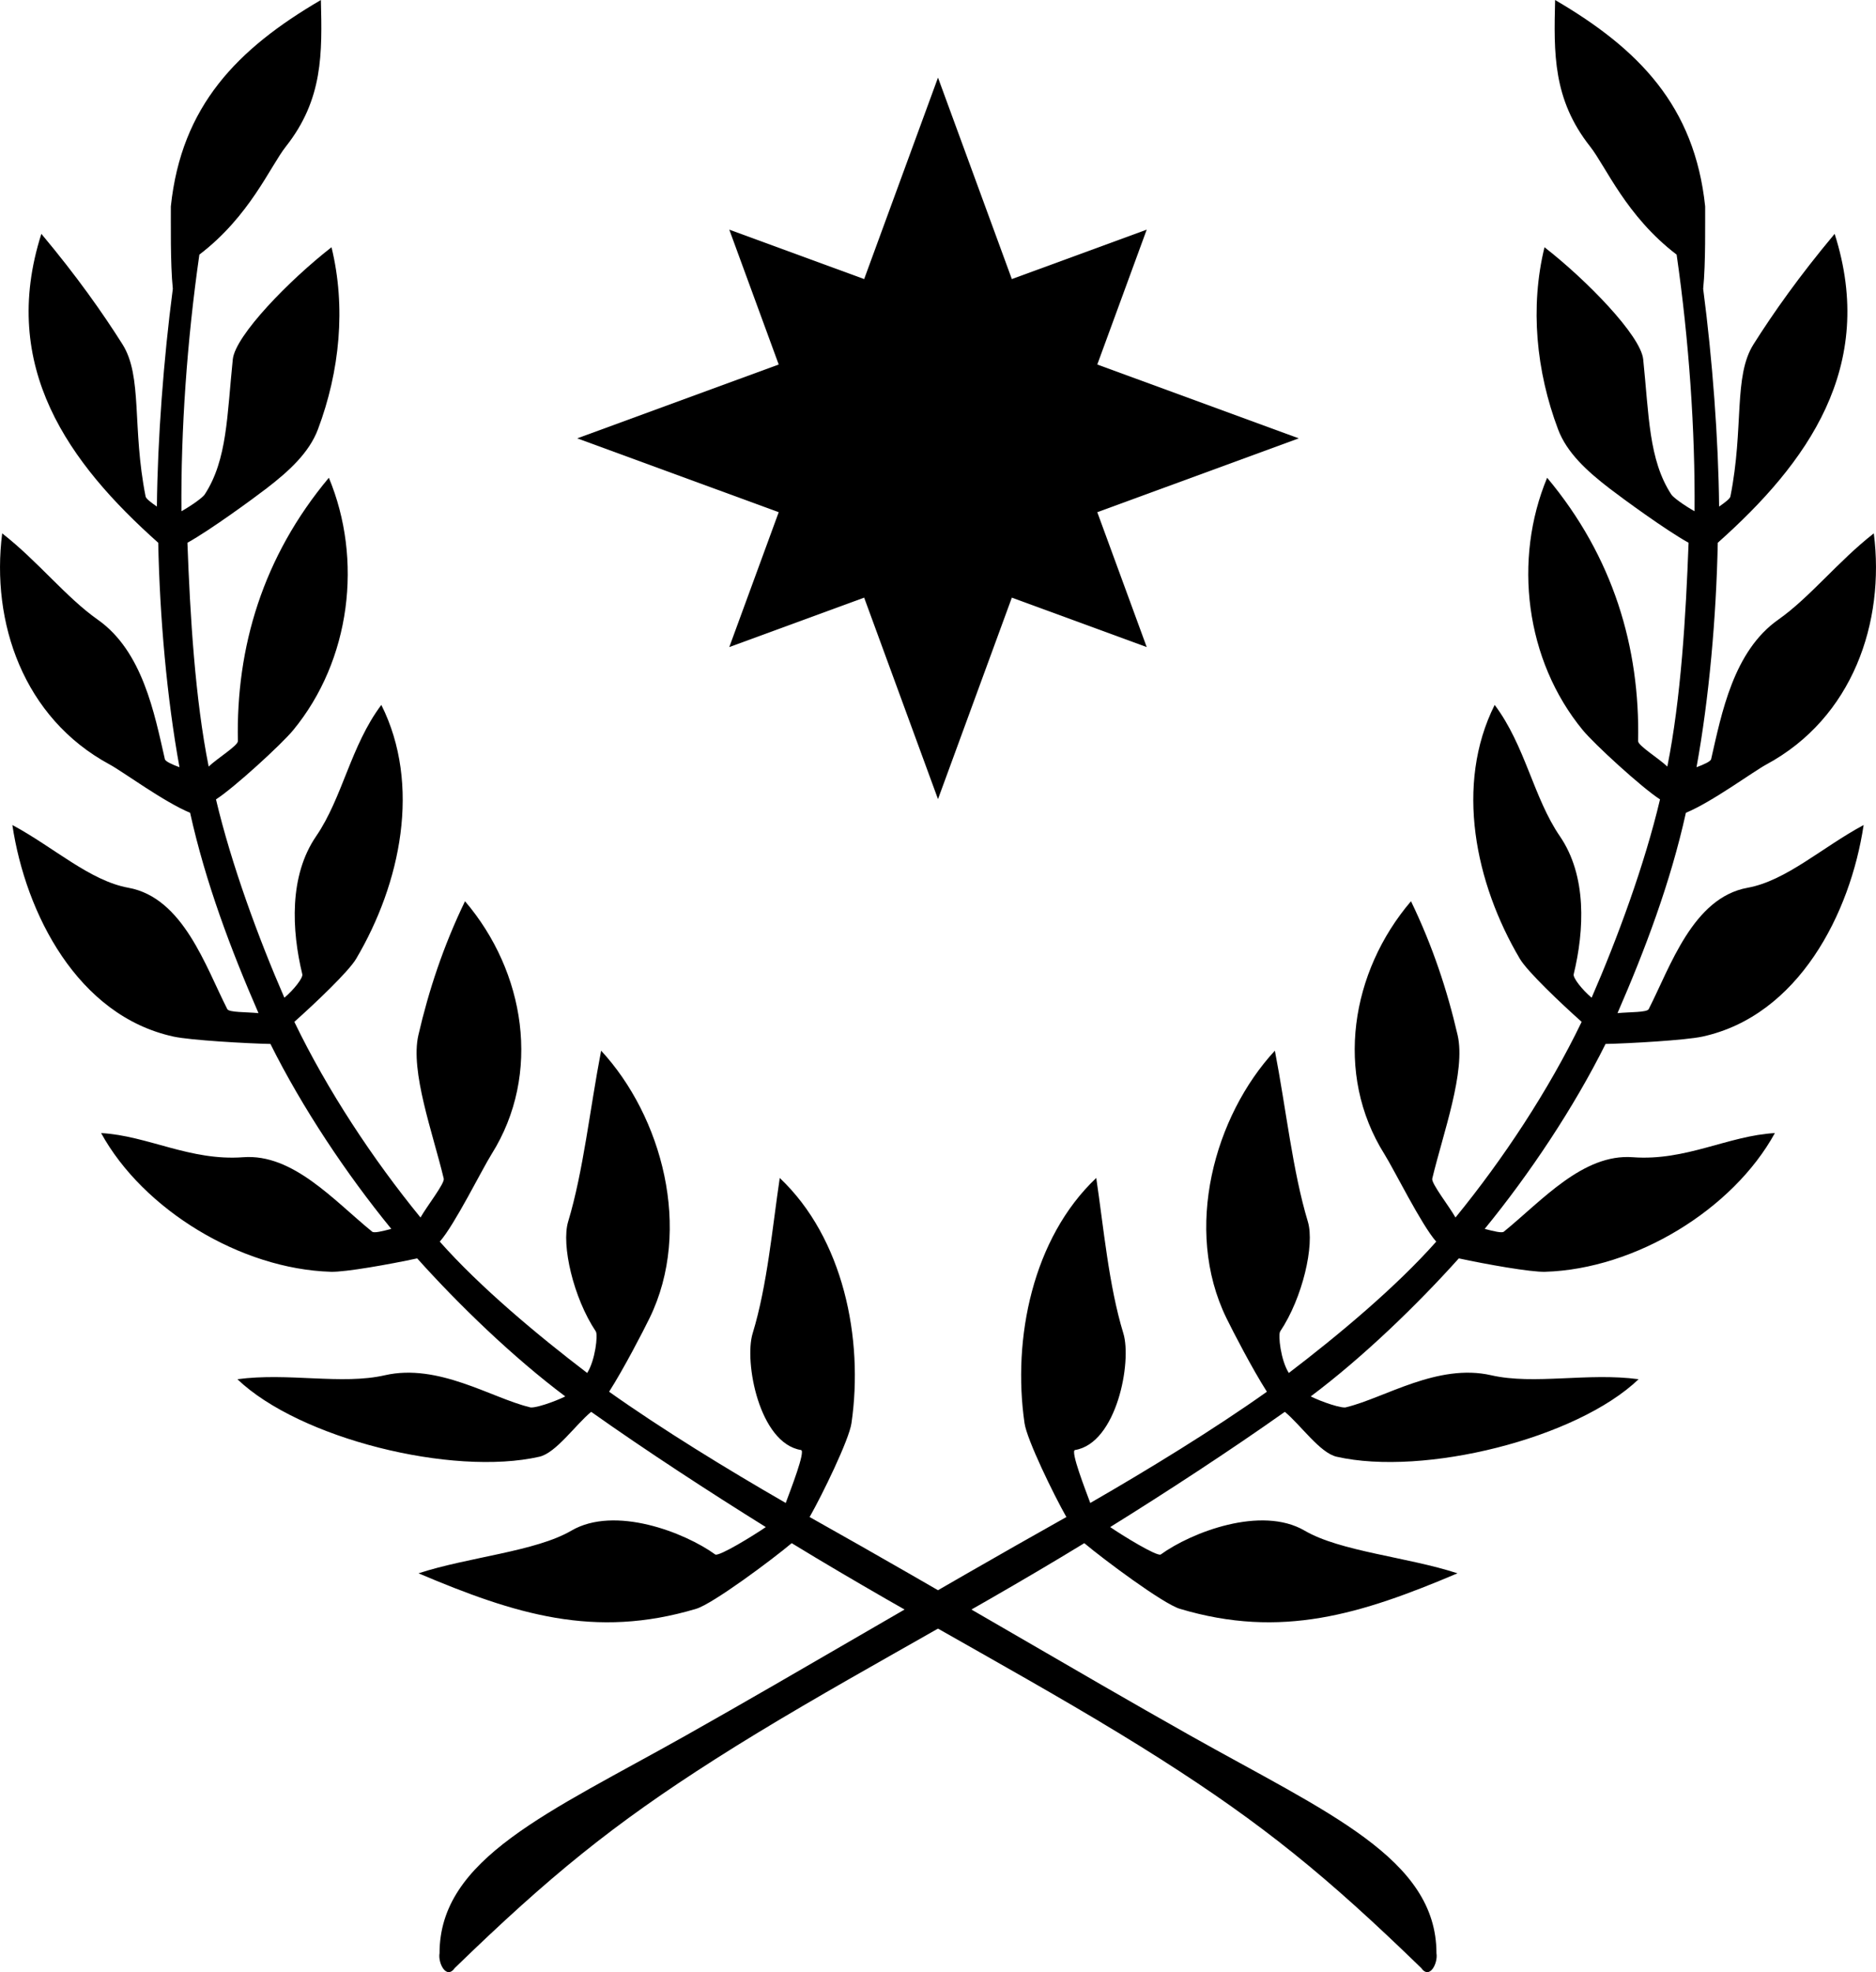
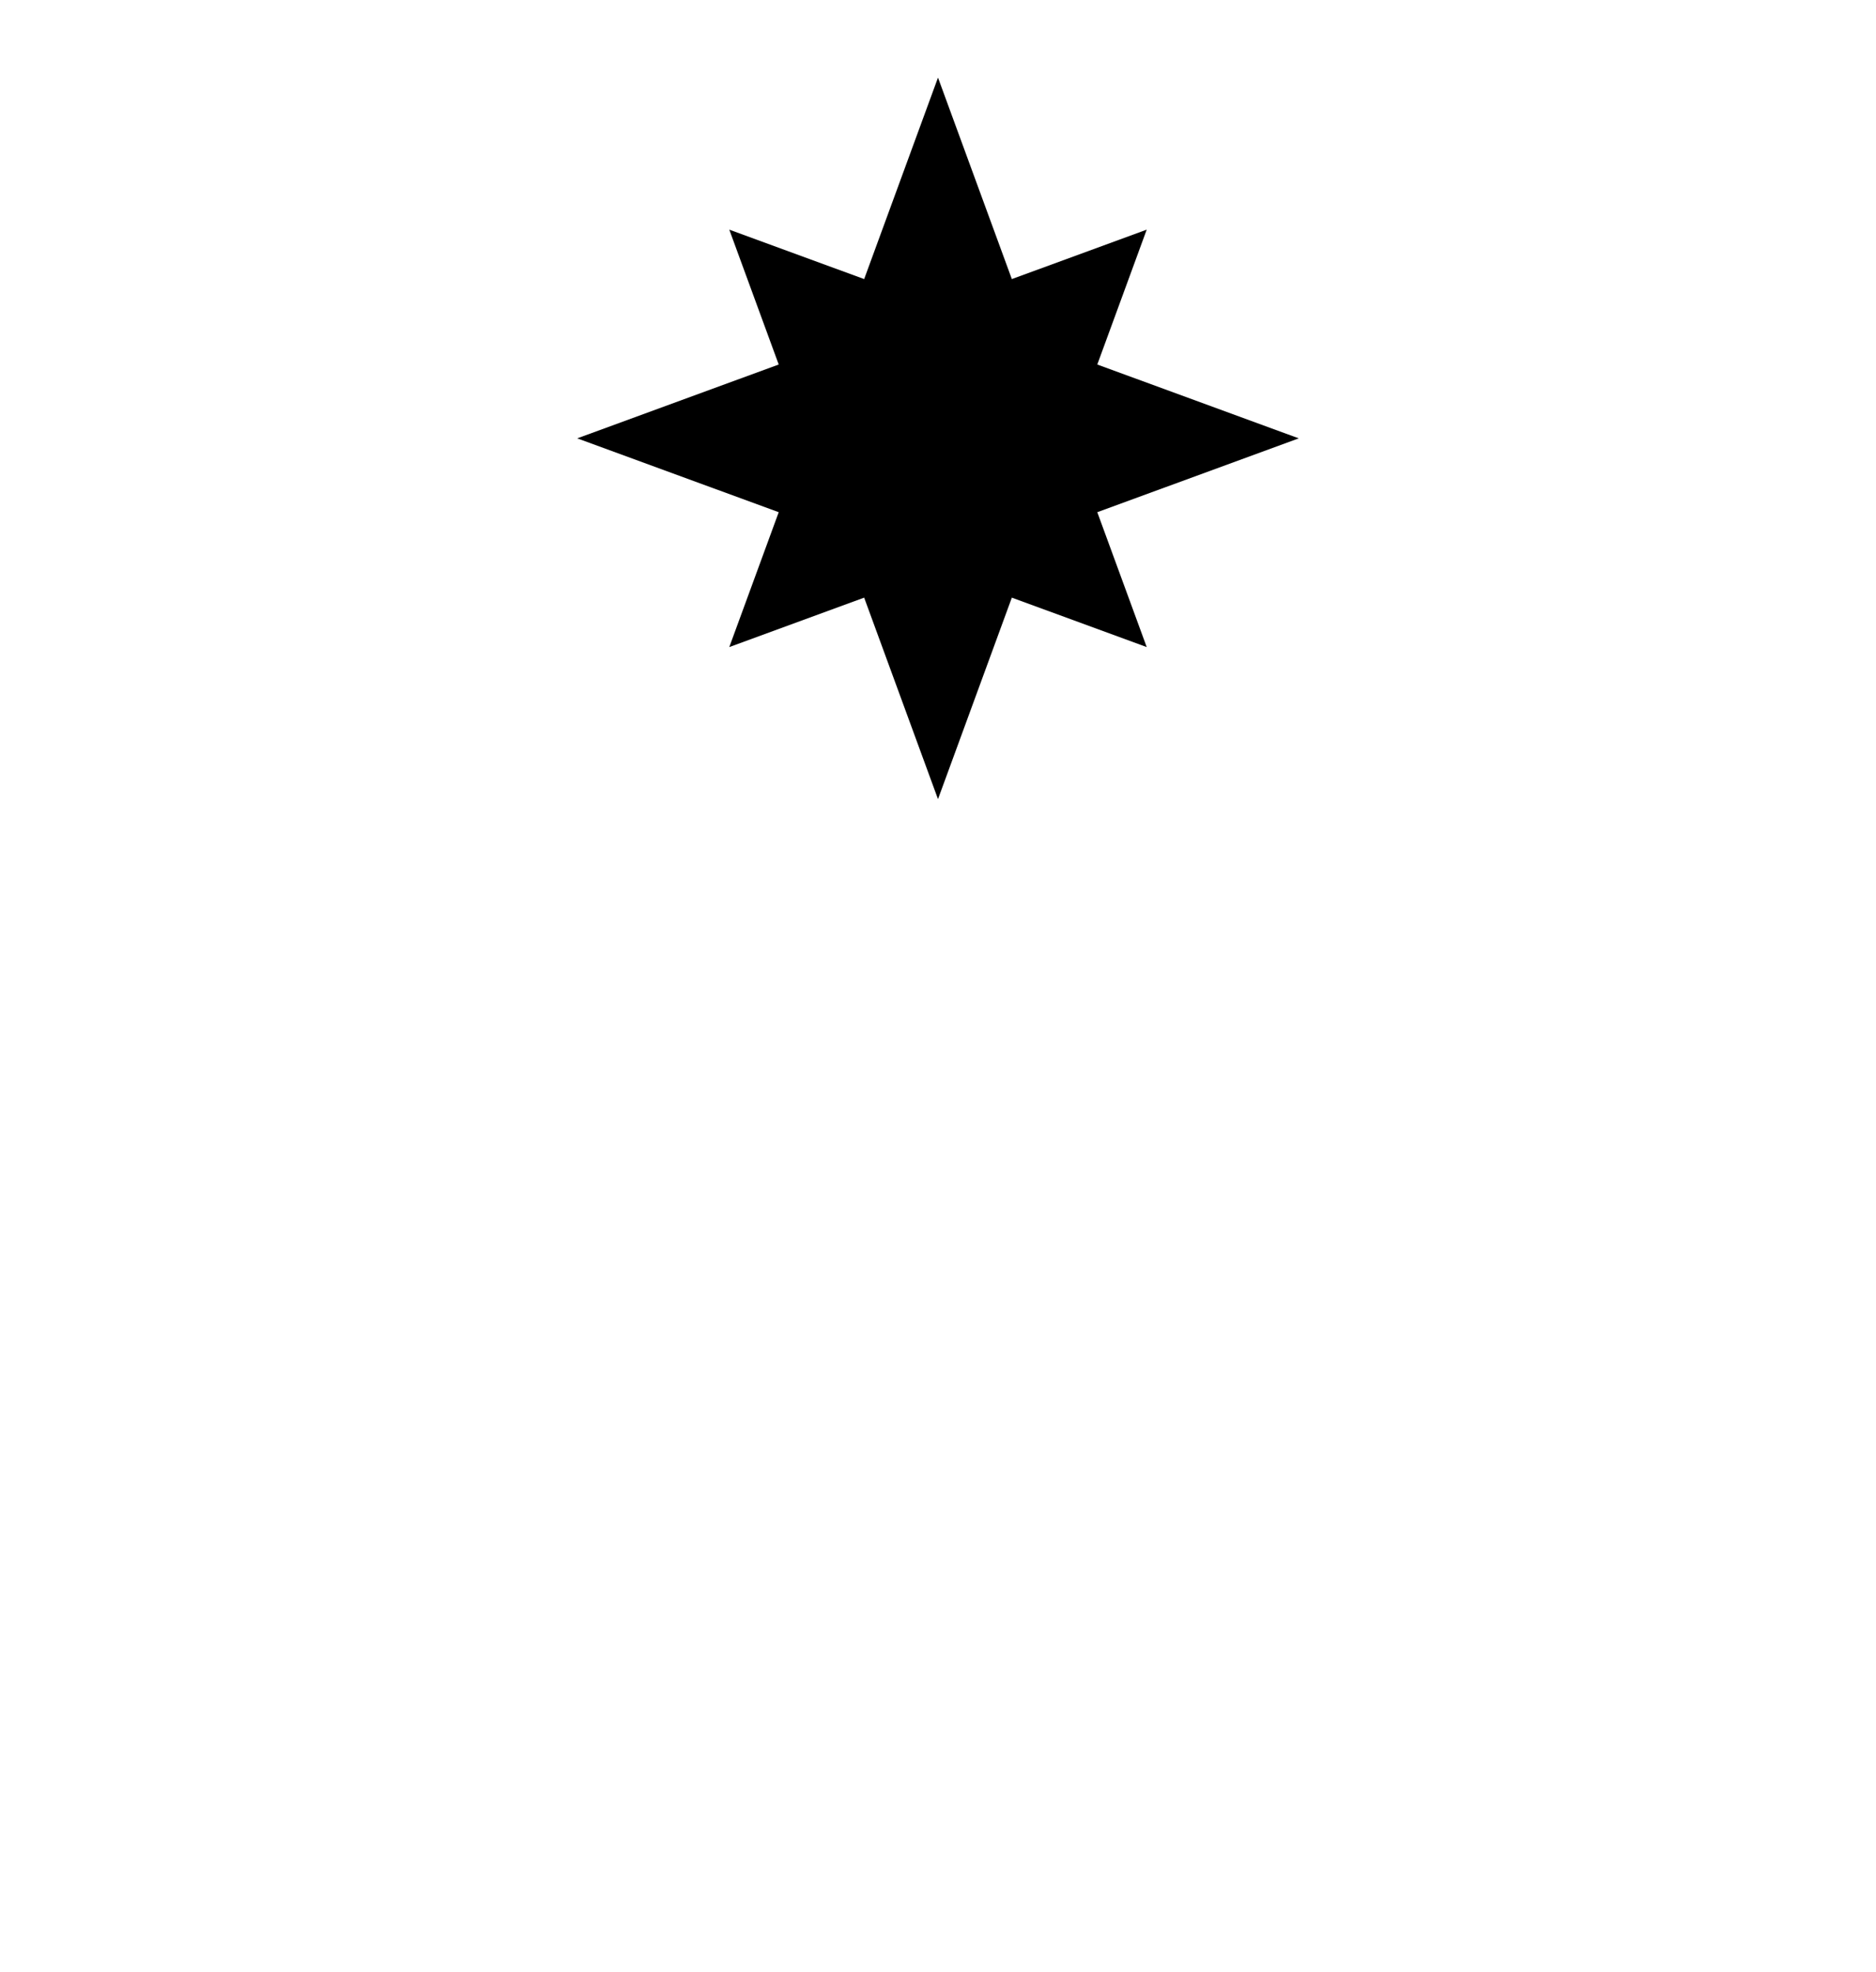
<svg xmlns="http://www.w3.org/2000/svg" xmlns:ns1="http://www.inkscape.org/namespaces/inkscape" xmlns:ns2="http://sodipodi.sourceforge.net/DTD/sodipodi-0.dtd" xmlns:xlink="http://www.w3.org/1999/xlink" version="1.1" width="195" height="205" id="svg2" ns1:version="0.48.2 r9819" ns2:docname="fffdsza.svg">
  <ns2:namedview pagecolor="#ffffff" bordercolor="#666666" borderopacity="1" objecttolerance="10" gridtolerance="10" guidetolerance="10" ns1:pageopacity="0" ns1:pageshadow="2" ns1:window-width="1280" ns1:window-height="718" id="namedview8" showgrid="false" fit-margin-top="0" fit-margin-left="0" fit-margin-right="0" fit-margin-bottom="0" showguides="false" ns1:guide-bbox="true" ns1:zoom="2.0000001" ns1:cx="213.24036" ns1:cy="120.97624" ns1:window-x="-8" ns1:window-y="-8" ns1:window-maximized="1" ns1:current-layer="layer2">
    <ns2:guide orientation="0,1" position="98.336,159.434" id="guide3017" />
    <ns2:guide orientation="1,0" position="97.5,159.176" id="guide3019" />
  </ns2:namedview>
  <defs id="defs4">
    <clipPath id="border">
-       <rect id="rect2457" height="15" width="30" y="-7.5" x="-15" />
-     </clipPath>
+       </clipPath>
    <ns1:perspective id="perspective2478" ns1:persp3d-origin="600 : 200 : 1" ns1:vp_z="1200 : 300 : 1" ns1:vp_y="0 : 1000 : 0" ns1:vp_x="0 : 300 : 1" ns2:type="inkscape:persp3d" />
  </defs>
  <g ns1:groupmode="layer" id="layer2" ns1:label="Layer" transform="translate(106.534,68.39)">
    <g id="g3156" style="fill:#000000">
-       <path d="m -73.177,-68.39 c -8.693,5.082 -14.499,11.007 -15.599,21.453 0.013,1.575 -0.067,5.902 0.207,8.567 -0.962,7.329 -1.586,15.644 -1.657,22.637 -0.642,-0.445 -1.129,-0.822 -1.173,-1.045 -1.43,-7.193 -0.291,-12.482 -2.409,-15.832 -2.044,-3.233 -4.714,-7.037 -8.427,-11.472 -4.415,13.84 2.871,23.851 12.148,32.11 0.158,7.723 0.898,16.142 2.209,23.333 -0.779,-0.287 -1.465,-0.603 -1.518,-0.836 -1.089,-4.757 -2.312,-11.224 -6.986,-14.509 -3.28,-2.305 -6.234,-6.09 -9.924,-8.964 -1.176,9.23 2.182,19.178 11.181,24.03 1.327,0.715 5.658,3.907 8.352,5.015 1.602,7.25 4.251,14.261 7.109,20.826 -1.284,-0.129 -3.063,-0.063 -3.244,-0.418 -2.254,-4.414 -4.587,-11.586 -10.283,-12.615 -4.007,-0.724 -7.781,-4.23 -12.058,-6.521 1.379,9.201 6.777,19.819 16.75,21.991 1.764,0.384 7.654,0.716 10.077,0.766 3.287,6.604 7.88,13.496 12.562,19.224 -0.927,0.24 -1.812,0.468 -2.002,0.279 -3.952,-3.217 -8.213,-8.117 -13.392,-7.729 -5.523,0.414 -9.926,-2.243 -14.769,-2.51 4.359,7.943 14.497,14.14 23.881,14.418 1.515,0.045 6.134,-0.782 8.973,-1.393 4.328,4.828 9.97,10.285 15.392,14.348 -1.134,0.566 -3.338,1.324 -3.727,1.114 -3.947,-0.958 -9.468,-4.585 -15.037,-3.312 -4.465,1.021 -10.034,-0.301 -15.316,0.411 6.44,6.169 22.331,10.116 31.388,8.056 1.728,-0.393 3.726,-3.289 5.384,-4.667 5.649,4.003 12.333,8.359 18.153,11.98 -1.302,0.893 -4.798,3.04 -5.246,2.856 -3.188,-2.312 -10.461,-5.119 -14.967,-2.484 -3.715,2.173 -10.741,2.745 -15.886,4.434 10.047,4.26 18.306,6.845 28.851,3.692 1.718,-0.502 7.941,-5.141 9.939,-6.826 13.037,7.973 26.638,14.977 38.377,22.463 10.593,6.755 17.22,12.144 27.055,21.696 0.881,1.251 1.764,-0.515 1.587,-1.532 0,-9.86 -11.322,-14.598 -25.618,-22.644 -11.817,-6.651 -25.371,-14.753 -39.537,-22.699 1.34,-2.366 4.099,-8.035 4.348,-9.751 1.281,-8.818 -0.852,-19.253 -7.454,-25.493 -0.762,5.1 -1.294,11.172 -2.817,16.152 -0.902,2.949 0.679,11.419 5.026,12.127 0.504,0.082 -1.095,4.164 -1.587,5.503 -6.054,-3.488 -12.852,-7.653 -18.36,-11.562 1.514,-2.37 3.54,-6.288 4.21,-7.662 4.503,-9.239 1.254,-20.988 -5.039,-27.791 -1.175,6.096 -1.842,12.511 -3.428,17.771 -0.728,2.417 0.546,7.929 2.876,11.413 0.237,0.354 -0.057,3.004 -0.897,4.318 -5.148,-3.926 -11.138,-8.926 -15.323,-13.652 1.533,-1.722 4.395,-7.518 5.379,-9.084 5.249,-8.354 3.485,-18.99 -2.756,-26.3 -2.248,4.656 -3.77,9.265 -4.844,13.909 -0.873,3.779 1.504,10.192 2.635,14.927 0.117,0.488 -1.772,2.892 -2.416,4.04 -4.954,-6.067 -9.666,-13.193 -13.114,-20.338 2.171,-1.936 5.637,-5.226 6.419,-6.547 4.648,-7.858 6.779,-18.097 2.623,-26.398 -3.187,4.245 -4.026,9.633 -6.781,13.656 -2.815,4.11 -2.544,9.761 -1.433,14.344 0.09,0.371 -0.872,1.597 -1.864,2.438 -2.669,-6.131 -5.51,-13.842 -7.109,-20.617 1.905,-1.225 6.825,-5.742 8.006,-7.174 6.026,-7.302 7.26,-17.783 3.727,-26.259 -6.88,8.225 -9.658,17.654 -9.456,27.373 0.009,0.476 -2.16,1.801 -3.037,2.647 -1.414,-7.057 -1.927,-15.641 -2.209,-23.264 2.352,-1.3 6.868,-4.608 8.213,-5.642 2.321,-1.784 4.434,-3.702 5.352,-6.144 2.274,-6.045 2.931,-12.702 1.412,-18.931 -4.351,3.384 -10.003,9.172 -10.26,11.651 -0.603,5.817 -0.564,10.44 -2.923,14.051 -0.201,0.308 -1.304,1.111 -2.416,1.741 -0.069,-8.398 0.578,-17.744 1.864,-26.677 5.255,-4.009 7.352,-9.158 8.995,-11.24 3.876,-4.912 3.772,-9.689 3.636,-15.228 l 1.1e-4,0 z" id="path3610" style="font-size:medium;font-style:normal;font-variant:normal;font-weight:normal;font-stretch:normal;text-indent:0;text-align:start;text-decoration:none;line-height:normal;letter-spacing:normal;word-spacing:normal;text-transform:none;direction:ltr;block-progression:tb;writing-mode:lr-tb;text-anchor:start;color:#000000;fill:#000000;fill-opacity:1;stroke:none;stroke-width:1px;marker:none;visibility:visible;display:inline;overflow:visible;enable-background:accumulate;font-family:Andale Mono;-inkscape-font-specification:Andale Mono" ns1:connector-curvature="0" />
      <use transform="matrix(-1,0,0,1,-18.068,-2.1601834e-6)" id="use3643" style="fill:#000000" x="0" y="0" width="90" height="99" xlink:href="#path3610" />
      <path style="fill:#000000" d="M -9.034,14.677 12.661,-44.519 -46.534,-22.824 12.661,-1.128 -9.034,-60.323 -30.728,-1.129 28.466,-22.824 -30.729,-44.519 z" id="path10-09-4" ns1:connector-curvature="0" ns2:nodetypes="ccccccccc" />
    </g>
  </g>
</svg>